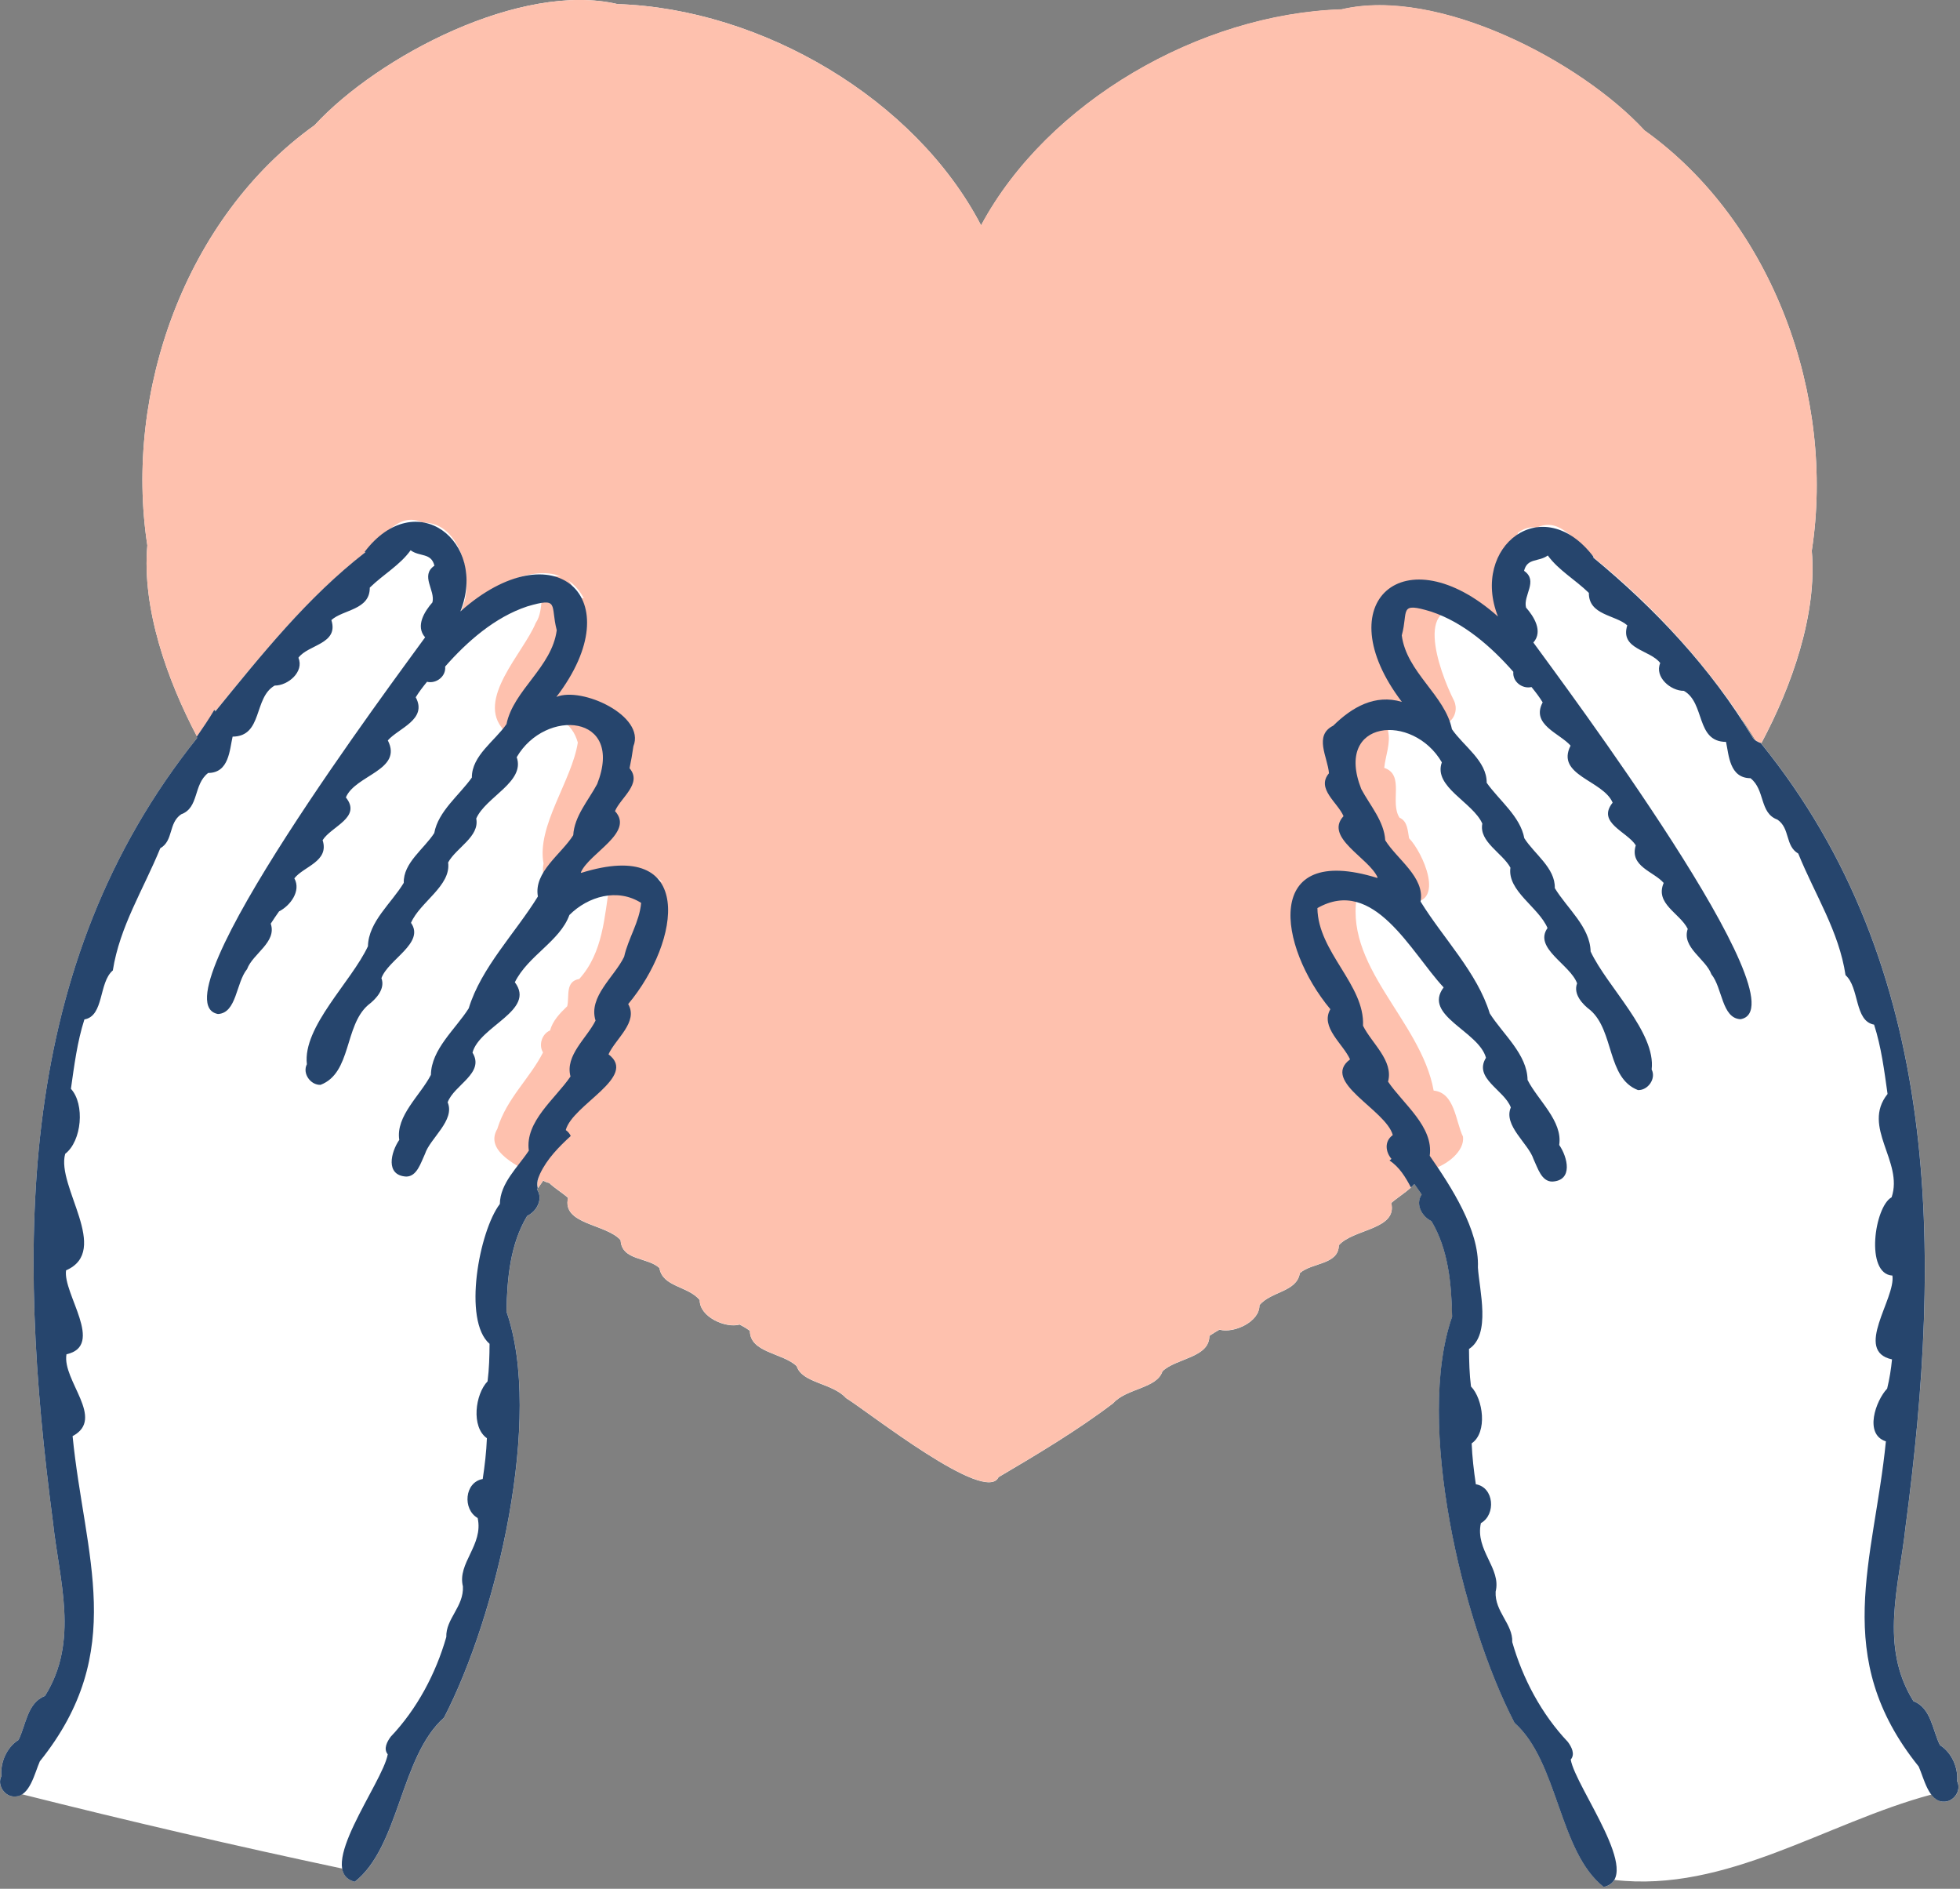
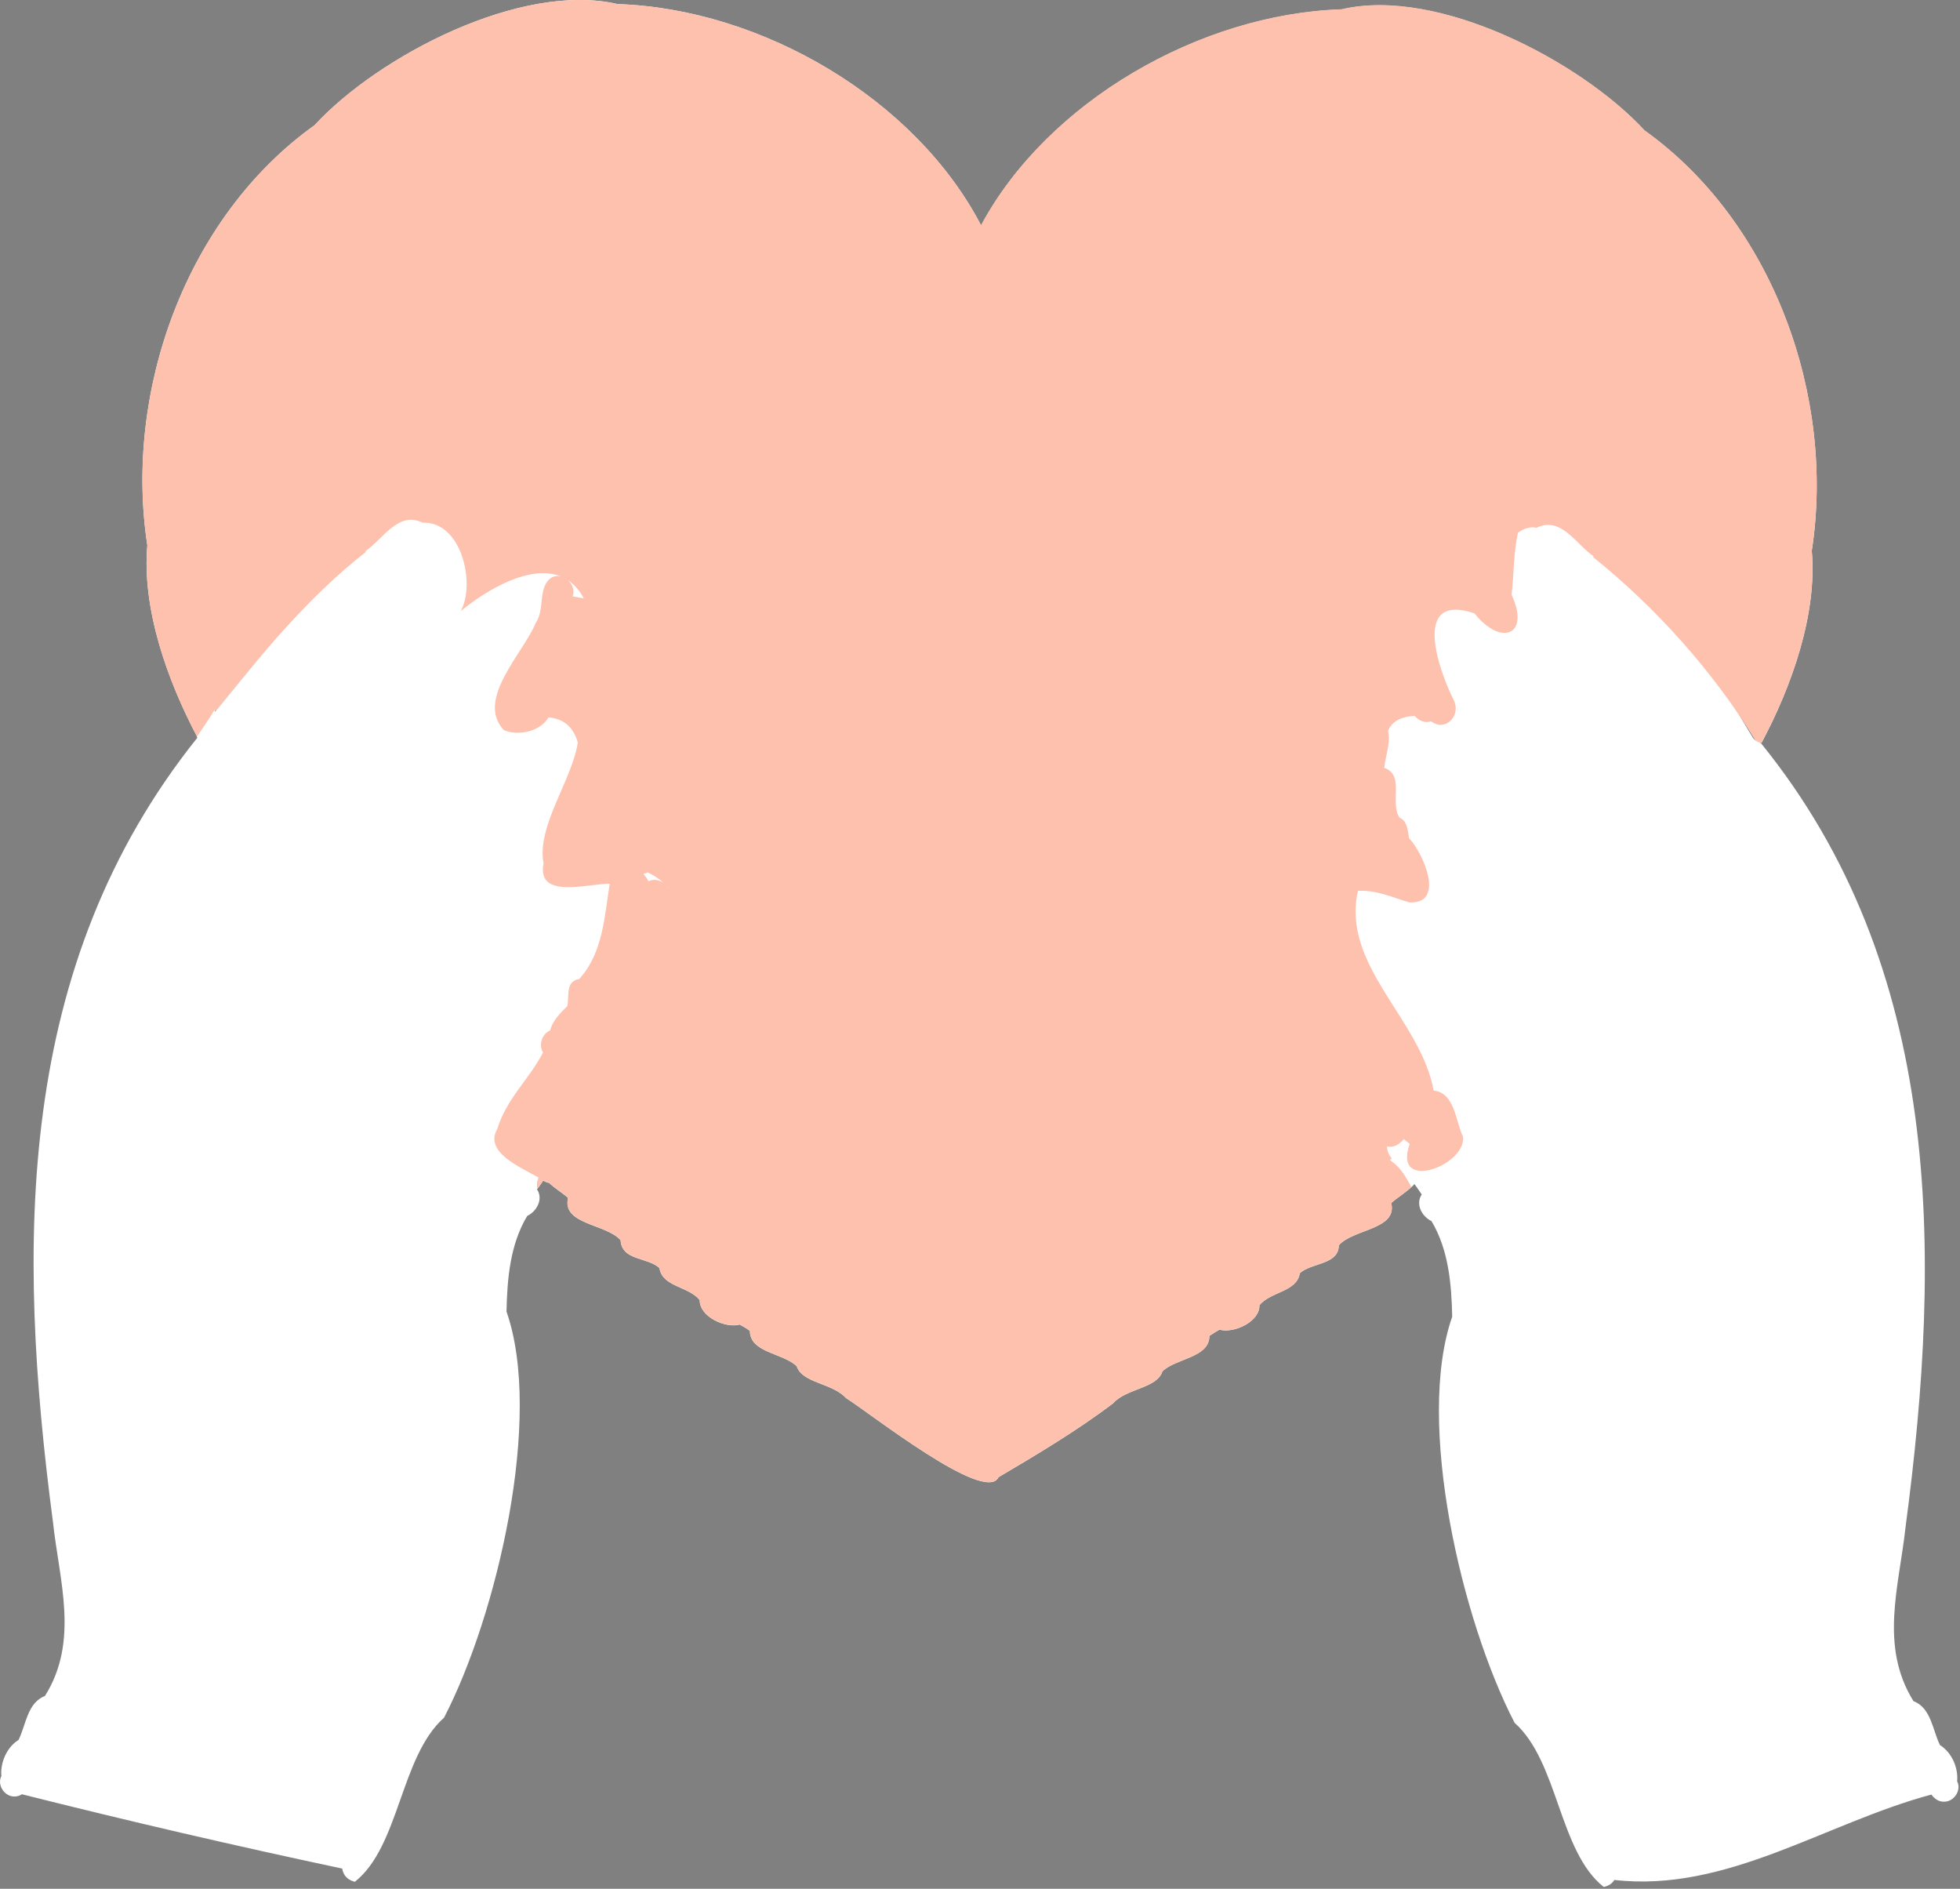
<svg xmlns="http://www.w3.org/2000/svg" width="493" height="475" viewBox="0 0 493 475" fill="none">
  <rect x="0" y="0" width="493" height="475" fill="#808080" stroke="none" />
  <g clip-path="url(#clip0_2328_22)">
    <path d="M492.281 447.947C492.591 444.657 491.021 440.797 487.971 438.867C486.101 435.187 485.781 429.507 481.301 427.817C472.651 413.937 477.711 398.817 479.301 384.057C488.501 314.877 488.691 243.287 442.931 186.897C442.931 186.897 442.941 186.897 442.951 186.887C442.121 186.577 441.261 186.187 440.811 185.367C430.411 168.057 430.691 168.647 441.491 186.037L441.511 186.087C441.511 186.087 441.591 186.117 441.621 186.137L441.641 186.187L441.701 186.217L441.721 186.247C441.721 186.247 441.831 186.277 441.841 186.327C442.111 186.427 442.351 186.667 442.651 186.697C442.801 186.787 443.111 186.817 443.091 186.807C450.611 172.717 457.141 154.497 455.721 138.497C461.671 99.887 446.051 55.957 413.661 32.827C397.591 15.427 361.691 -3.333 337.441 2.377C301.831 3.517 263.451 25.617 246.771 56.687C230.201 24.837 191.561 2.217 155.341 1.027C131.101 -4.643 95.221 14.047 79.121 31.487C46.711 54.657 31.131 98.537 37.061 137.147C35.661 153.107 42.101 171.087 49.541 185.207C49.521 185.237 49.501 185.267 49.481 185.297C49.531 185.377 49.581 185.457 49.631 185.537C3.841 242.727 4.131 312.967 13.321 382.767C14.901 397.497 19.991 412.687 11.301 426.517C6.851 428.207 6.521 433.887 4.661 437.567C1.631 439.447 0.031 443.407 0.351 446.657C-0.849 448.957 1.251 451.957 3.761 451.787C4.431 451.787 4.991 451.547 5.511 451.227C32.241 457.957 59.101 464.187 86.071 469.917C86.351 471.567 87.311 472.747 89.251 473.247C100.551 464.307 100.651 441.797 111.691 431.967C125.021 406.267 136.681 356.417 127.401 329.837C127.571 321.447 128.341 312.927 132.601 305.797C135.021 304.627 136.711 301.567 135.071 299.097C135.141 298.997 135.191 298.897 135.271 298.827C134.971 297.967 135.151 297.047 135.461 296.187C135.471 296.187 135.491 296.197 135.501 296.207C135.201 297.017 135.091 297.927 135.321 298.747L135.351 298.767C135.781 298.137 136.211 297.527 136.641 296.907C137.101 297.207 137.601 297.397 138.061 297.487C138.081 297.487 138.091 297.487 138.111 297.487C139.521 298.837 141.501 300.017 142.881 301.257C141.281 307.977 152.421 307.747 156.101 311.887C156.361 317.077 162.881 316.127 165.861 318.897C166.661 323.707 173.041 323.387 176.001 326.947C175.911 331.177 182.521 334.117 186.051 333.117C186.971 333.587 187.811 334.107 188.621 334.677C188.601 340.237 197.011 340.257 200.401 343.597C201.781 347.887 209.361 347.777 212.791 351.597C218.441 355.067 247.901 378.457 251.171 371.487C260.691 365.887 271.201 359.607 280.001 352.897C283.351 349.137 291.011 349.207 292.391 344.877C295.781 341.557 304.221 341.497 304.201 335.967C305.031 335.397 305.851 334.887 306.741 334.397C310.271 335.397 316.891 332.467 316.791 328.227C319.791 324.717 326.171 324.947 326.951 320.187C329.961 317.487 336.691 318.127 336.761 313.177C340.361 309.037 351.561 309.267 349.941 302.547C351.291 301.347 353.311 300.097 354.921 298.627C354.921 298.627 354.921 298.627 354.921 298.637C355.231 298.357 355.511 298.067 355.781 297.777C356.391 298.617 356.991 299.467 357.611 300.397C355.971 302.857 357.661 305.927 360.071 307.097C364.311 314.197 365.111 322.767 365.271 331.137C355.991 357.677 367.631 407.537 380.971 433.267C392.021 443.097 392.071 465.627 403.401 474.547C404.691 474.247 405.541 473.637 406.051 472.777C434.361 476.017 459.221 458.407 485.801 451.307C486.601 452.357 487.581 453.097 488.891 453.097C491.381 453.227 493.481 450.287 492.281 447.967V447.947ZM54.171 178.927C54.101 178.787 54.021 178.657 53.941 178.517C53.971 178.467 54.001 178.417 54.031 178.377C54.081 178.527 54.151 178.657 54.231 178.777C59.311 172.547 64.401 166.317 69.721 160.307C64.391 166.367 59.291 172.657 54.171 178.937V178.927Z" fill="white" />
    <path d="M455.719 138.447C461.669 99.837 446.049 55.907 413.659 32.777C397.589 15.377 361.689 -3.383 337.439 2.327C301.829 3.467 263.449 25.567 246.769 56.637C230.199 24.837 191.559 2.217 155.339 1.027C131.099 -4.643 95.219 14.047 79.119 31.487C46.709 54.657 31.129 98.537 37.059 137.147C35.659 153.117 42.109 171.107 49.559 185.237C51.089 182.987 52.679 180.727 54.039 178.357C54.089 178.507 54.159 178.637 54.239 178.757C65.869 164.497 77.469 150.127 92.099 138.757C91.999 138.737 91.929 138.707 91.829 138.697C91.829 138.697 91.829 138.697 91.839 138.687C91.839 138.687 91.839 138.687 91.829 138.687C96.369 135.577 100.149 128.427 106.309 131.447C116.129 131.067 119.659 146.777 115.899 153.677C122.349 148.377 133.329 141.817 141.079 144.967C140.239 144.767 139.329 144.847 138.519 145.377C135.209 147.977 137.119 153.197 134.759 156.647C131.689 164.197 119.509 175.947 126.739 183.617C130.349 185.157 135.949 183.987 137.939 180.427C140.199 180.547 142.439 181.537 143.759 183.417C144.509 184.407 144.989 185.537 145.339 186.737C143.859 196.317 134.929 207.747 136.719 217.167C134.899 226.297 148.099 222.157 153.369 222.247C152.019 230.407 151.749 239.517 145.699 246.197C142.089 246.817 143.269 250.557 142.679 253.047C140.819 254.817 138.949 256.797 138.379 259.137C138.379 259.137 138.379 259.137 138.369 259.137C136.289 260.007 135.439 262.807 136.579 264.667C136.579 264.677 136.579 264.687 136.569 264.697C136.569 264.697 136.569 264.697 136.579 264.697C133.179 271.327 127.549 276.117 125.149 283.697C125.149 283.747 125.129 283.787 125.129 283.827C121.649 289.647 130.619 293.407 135.509 296.157C135.209 296.967 135.099 297.877 135.329 298.697L135.359 298.717C135.789 298.087 136.219 297.477 136.649 296.857C137.109 297.157 137.609 297.347 138.069 297.437C138.089 297.437 138.109 297.437 138.119 297.437C139.529 298.787 141.509 299.967 142.889 301.207C141.289 307.927 152.429 307.697 156.099 311.837C156.359 317.027 162.879 316.077 165.859 318.847C166.659 323.657 173.039 323.337 175.999 326.897C175.909 331.127 182.519 334.067 186.049 333.067C186.969 333.537 187.809 334.057 188.619 334.627C188.599 340.187 197.009 340.207 200.399 343.547C201.779 347.837 209.359 347.727 212.789 351.557C218.439 355.027 247.899 378.417 251.169 371.447C260.689 365.847 271.199 359.567 279.999 352.857C283.349 349.097 291.009 349.167 292.389 344.837C295.779 341.517 304.219 341.457 304.199 335.927C305.029 335.357 305.849 334.847 306.739 334.357C310.269 335.357 316.889 332.427 316.789 328.187C319.789 324.677 326.169 324.907 326.949 320.147C329.959 317.447 336.689 318.087 336.759 313.137C340.359 308.997 351.559 309.227 349.939 302.507C351.319 301.287 353.379 300.017 354.999 298.517C353.749 296.197 352.359 293.707 350.189 292.177C350.019 291.997 349.789 291.887 349.589 291.737C349.739 291.587 349.899 291.427 350.059 291.307C349.339 290.467 348.889 289.387 348.869 288.297C350.239 288.617 351.679 288.167 353.109 286.467C353.619 286.867 354.089 287.277 354.589 287.677C350.169 300.087 368.909 293.077 367.989 285.847C366.099 281.997 365.959 274.807 360.609 274.267C357.369 256.347 337.309 242.837 341.559 224.047C346.079 223.747 350.219 225.667 354.449 226.937C363.819 227.437 357.799 214.237 354.429 210.817C354.059 208.917 354.089 206.557 352.029 205.637C349.489 201.807 353.419 194.847 348.179 193.107C348.479 190.047 349.869 186.877 349.129 183.807C350.199 181.077 353.029 180.167 355.819 180.027C356.899 181.227 358.339 181.937 359.959 181.397C363.559 184.127 367.429 180.057 365.759 176.267C361.789 168.427 354.959 148.887 370.879 154.257C377.469 162.557 384.979 159.887 380.209 149.567C380.809 144.417 380.689 139.047 381.809 133.987C383.129 133.027 384.809 132.317 386.449 132.737C392.669 129.707 396.349 136.847 400.929 139.977C400.839 140.007 400.759 140.037 400.659 140.057C416.689 152.947 430.659 168.607 441.469 186.017L441.489 186.067C441.489 186.067 441.569 186.097 441.599 186.117L441.619 186.167L441.679 186.197L441.699 186.227C441.699 186.227 441.809 186.257 441.819 186.307C442.089 186.407 442.329 186.647 442.629 186.677C442.779 186.767 442.969 186.797 443.119 186.877C443.119 186.847 443.089 186.797 443.069 186.787C450.589 172.697 457.119 154.477 455.699 138.477L455.719 138.447ZM144.029 149.987C144.609 148.487 143.979 146.907 142.849 145.907C144.369 146.917 145.729 148.387 146.829 150.457C146.829 150.457 146.829 150.467 146.829 150.477L144.039 149.987H144.029ZM164.309 221.277C163.859 221.327 163.479 221.477 163.099 221.617C162.809 220.957 162.349 220.397 161.899 219.827C161.899 219.817 161.879 219.807 161.869 219.797C162.219 219.667 162.589 219.557 162.919 219.397C164.409 220.077 165.759 220.977 166.899 222.047C166.199 221.537 165.319 221.227 164.309 221.277ZM167.929 223.137C168.089 223.257 168.119 223.437 168.169 223.607C168.089 223.447 168.029 223.287 167.929 223.137Z" fill="#FEC1AE" />
-     <path d="M74.029 220.9C76.369 217.87 82.869 216.68 81.149 211.29C83.319 207.81 91.059 205.59 86.999 200.54C89.349 194.89 101.389 193.71 97.549 186.2C100.249 183.11 107.579 180.96 104.569 175.35C105.399 173.99 106.389 172.71 107.409 171.46C109.679 172.01 112.229 170.14 111.969 167.63C117.469 161.36 124.459 155.21 132.629 152.5C140.849 150.09 138.379 152.12 140.039 158.48C138.819 167.82 129.169 173.51 127.399 182.1C124.489 186.33 118.639 190.04 118.689 195.54C115.529 200 110.229 204 109.229 209.5C106.689 213.48 101.409 216.99 101.559 222.02C98.519 227.1 92.669 231.8 92.549 237.97C88.339 246.97 76.099 258.23 77.189 267.64C75.999 269.98 78.129 272.92 80.629 272.82C88.439 269.84 86.579 257.99 92.579 252.76C94.599 251.24 96.959 248.68 95.939 245.99C97.659 241.26 106.939 237.18 103.379 232.08C105.619 226.85 113.499 222.79 112.719 216.9C114.729 213.19 120.679 210.43 119.789 205.85C122.159 200.41 132.149 196.67 129.969 190.42C137.159 178.05 157.149 179.55 150.209 197.17C148.019 201.28 144.459 205.26 144.189 210.04C141.199 214.82 134.179 219.32 135.299 225.45C129.619 234.66 121.019 243.34 117.899 253.58C114.589 258.81 108.469 263.86 108.389 270.31C105.749 275.46 99.499 280.64 100.429 286.66C98.319 289.73 96.859 295.59 102.169 295.89C104.879 295.89 105.829 292.45 106.899 290.19C108.169 286.26 114.539 281.75 112.599 277.22C114.189 272.84 122.029 269.9 118.849 264.72C120.619 258.01 134.849 254.12 129.499 247.02C132.829 240.31 140.809 236.74 143.219 230.11C147.929 225.4 155.339 223.28 161.269 227.07C160.849 231.85 158.009 236.01 156.989 240.61C154.549 245.69 147.929 250.64 149.799 256.66C147.609 261.09 142.079 265.4 143.499 270.72C139.689 276.32 131.999 282.05 133.019 289.36C130.279 293.52 125.799 297.52 125.729 302.78C120.519 309.61 116.349 332.11 123.139 337.95C123.119 341.06 123.039 344.25 122.639 347.38C119.539 350.6 118.449 358.84 122.469 361.69C122.339 365.12 121.929 368.56 121.419 371.95C116.819 372.75 116.319 379.59 120.149 381.76C121.639 388.59 114.969 393.1 116.439 398.96C116.689 404.06 112.099 407.1 112.259 411.68C109.639 420.83 104.929 429.76 98.269 436.77C97.369 437.99 96.389 439.81 97.529 441.18C96.279 448.39 78.909 470.61 89.239 473.24C100.539 464.3 100.639 441.79 111.679 431.96C125.009 406.26 136.669 356.41 127.389 329.83C127.559 321.44 128.329 312.92 132.589 305.79C135.009 304.62 136.699 301.56 135.059 299.09C135.129 298.99 135.179 298.89 135.259 298.82C134.829 297.59 135.369 296.23 135.869 295.1C135.869 295.1 135.869 295.11 135.869 295.12C137.619 291.42 140.579 288.41 143.559 285.68C143.309 285.13 142.909 284.61 142.309 284.19C143.989 277.79 160.569 270.79 153.059 265.15C154.799 261.24 160.629 257.04 158.009 252.51C171.219 236.71 175.129 210.5 146.179 219.52C146.149 219.48 146.129 219.44 146.099 219.39C148.219 214.51 159.669 209.38 154.689 203.98C156.129 200.57 161.629 197.06 158.349 193.2C158.739 191.38 159.059 189.52 159.319 187.67C162.429 180.03 146.339 172.6 139.949 175.27C159.179 150.13 139.209 132.92 115.799 153.77C122.799 136.18 104.559 121.86 91.709 138.79C91.779 138.81 91.849 138.84 91.929 138.86C77.279 150.23 65.799 164.64 54.149 178.94C54.069 178.79 53.989 178.66 53.909 178.51C52.549 180.84 50.979 183.1 49.459 185.32C49.509 185.4 49.559 185.48 49.609 185.56C3.839 242.73 4.129 312.97 13.319 382.77C14.899 397.5 19.989 412.69 11.299 426.52C6.849 428.21 6.519 433.89 4.659 437.57C1.629 439.45 0.029 443.41 0.359 446.66C-0.841 448.96 1.259 451.96 3.769 451.79C7.499 451.79 8.719 445.89 10.019 442.95C32.269 415.23 21.239 391.35 18.259 361.16C26.609 356.77 15.599 347.2 16.719 340.58C26.449 338.44 15.769 325.32 16.619 319.47C27.999 314.51 14.089 298.33 16.399 290.17C20.589 286.93 21.389 277.7 17.839 273.82C18.669 267.99 19.419 262 21.229 256.37C26.219 255.51 24.789 247.09 28.379 244.05C30.119 232.97 36.069 223.7 40.309 213.33C43.689 211.39 42.309 207.02 45.559 204.79C50.129 203.13 48.569 197.3 52.359 194.39C57.639 194.37 57.739 188.55 58.509 185.25C66.159 185.19 63.729 175.46 69.089 172.41C72.429 172.44 76.559 168.95 75.059 165.42C77.499 162.07 85.269 162 83.349 155.94C86.289 153.27 93.069 153.42 93.009 147.78C96.449 144.42 100.589 142.14 103.279 138.39C105.619 140.09 108.449 138.94 109.269 142.26C105.629 144.78 109.549 148.43 108.769 151.49C106.859 153.67 104.399 157.43 106.929 160.28C99.949 169.99 38.439 252 54.829 255.01C59.559 254.76 59.339 247.15 62.149 243.71C63.569 239.83 69.689 236.96 68.099 232.29C68.769 231.24 69.469 230.22 70.189 229.2C72.999 227.78 75.789 224.07 74.049 220.91L74.029 220.9Z" fill="#26456D" />
-     <path d="M335.348 182.498C330.398 184.978 333.948 190.358 334.278 194.468C330.988 198.328 336.498 201.838 337.938 205.248C332.958 210.648 344.408 215.778 346.498 220.658C346.468 220.698 346.448 220.738 346.418 220.788C317.478 211.838 321.458 238.018 334.628 253.798C332.008 258.328 337.838 262.508 339.578 266.418C332.078 272.058 348.628 279.078 350.328 285.458C348.158 287.008 348.498 289.678 349.988 291.438C349.828 291.568 349.648 291.698 349.498 291.848C351.958 293.438 353.558 296.068 354.898 298.638C355.208 298.358 355.488 298.068 355.758 297.778C356.368 298.618 356.968 299.468 357.588 300.398C355.948 302.858 357.638 305.928 360.048 307.098C364.288 314.198 365.088 322.768 365.248 331.138C355.968 357.678 367.608 407.538 380.948 433.268C391.998 443.098 392.048 465.628 403.378 474.548C413.728 472.158 396.268 449.468 395.088 442.508C396.258 441.138 395.278 439.298 394.368 438.068C387.698 431.018 382.998 422.128 380.378 412.958C380.558 408.408 375.938 405.328 376.198 400.268C377.668 394.358 370.998 389.908 372.488 383.048C376.318 380.908 375.828 374.038 371.218 373.268C370.708 369.868 370.308 366.428 370.168 362.988C374.208 360.238 373.068 351.828 369.998 348.678C369.598 345.568 369.528 342.378 369.498 339.248C375.098 335.618 372.108 324.508 371.738 318.738C372.138 309.368 364.978 298.368 359.618 290.658C360.638 283.338 352.948 277.638 349.138 272.018C350.558 266.718 345.028 262.388 342.838 257.958C343.338 247.668 331.508 239.468 331.368 228.368C345.598 220.278 354.888 239.508 363.118 248.318C357.768 255.418 371.978 259.298 373.768 266.018C370.558 271.198 378.418 274.128 380.018 278.508C378.078 283.038 384.428 287.548 385.718 291.478C386.788 293.718 387.708 297.148 390.448 297.148C395.748 296.868 394.308 291.018 392.188 287.938C393.108 281.918 386.838 276.738 384.228 271.588C384.148 265.138 378.028 260.088 374.718 254.858C371.598 244.618 362.998 235.948 357.318 226.728C358.438 220.608 351.388 216.098 348.428 211.318C348.158 206.538 344.598 202.558 342.408 198.448C335.478 180.888 355.428 179.208 362.668 191.718C360.448 197.908 370.468 201.728 372.848 207.128C371.958 211.708 377.908 214.498 379.918 218.208C379.088 224.078 387.028 228.138 389.248 233.388C385.668 238.468 394.968 242.548 396.688 247.298C395.668 249.988 398.008 252.548 400.028 254.048C406.048 259.298 404.178 271.128 411.998 274.138C414.488 274.248 416.628 271.268 415.438 268.958C416.578 259.638 404.248 248.168 400.088 239.288C399.958 233.088 394.108 228.388 391.078 223.338C391.228 218.288 385.948 214.798 383.408 210.798C382.408 205.318 377.108 201.318 373.948 196.858C373.998 191.358 368.128 187.648 365.208 183.388C363.478 174.828 353.788 169.098 352.588 159.788C354.298 153.598 351.668 151.278 359.988 153.818C368.148 156.528 375.148 162.678 380.648 168.948C380.398 171.468 382.958 173.328 385.218 172.778C386.238 174.028 387.218 175.298 388.028 176.638C385.028 182.248 392.338 184.408 395.048 187.518C391.228 195.028 403.238 196.208 405.628 201.858C401.548 206.908 409.288 209.128 411.448 212.588C409.798 217.908 416.008 219.178 418.468 222.048C416.208 227.298 422.518 229.608 424.518 233.598C422.928 238.278 429.048 241.118 430.468 245.018C433.278 248.458 433.058 256.068 437.788 256.318C454.238 253.468 392.838 171.448 385.688 161.588C388.218 158.738 385.758 154.978 383.848 152.798C383.048 149.728 387.018 146.088 383.348 143.558C384.168 140.248 386.978 141.388 389.318 139.698C392.058 143.448 396.168 145.718 399.648 149.108C399.588 154.748 406.328 154.598 409.308 157.268C407.398 163.338 415.128 163.408 417.598 166.748C416.108 170.278 420.238 173.768 423.548 173.738C428.948 176.778 426.488 186.518 434.148 186.578C434.868 189.918 435.018 195.668 440.298 195.708C444.038 198.628 442.508 204.458 447.068 206.118C450.318 208.308 448.968 212.718 452.318 214.658C456.508 224.998 462.558 234.188 464.208 245.238C467.748 248.368 466.398 256.788 471.388 257.678C473.208 263.308 473.958 269.288 474.778 275.118C468.148 283.418 478.858 292.108 475.798 301.098C471.488 303.458 469.078 320.388 475.998 320.788C476.838 326.608 466.178 339.748 475.898 341.868C475.668 344.348 475.258 346.778 474.678 349.208C471.798 352.258 468.808 360.698 474.358 362.478C471.388 392.508 460.378 416.658 482.608 444.248C483.928 447.188 485.118 453.088 488.878 453.088C491.368 453.218 493.468 450.278 492.268 447.958C492.578 444.668 491.008 440.808 487.958 438.878C486.088 435.198 485.768 429.518 481.288 427.828C472.638 413.948 477.698 398.828 479.288 384.068C488.488 314.888 488.678 243.298 442.918 186.908C442.918 186.908 442.928 186.908 442.938 186.898C442.108 186.588 441.248 186.198 440.798 185.378C430.398 168.068 416.258 152.988 400.658 140.148C400.728 140.128 400.788 140.098 400.858 140.078C387.988 123.128 369.818 137.478 376.788 155.048C353.348 134.238 333.508 151.398 352.618 176.518C345.858 174.488 340.058 177.848 335.328 182.518L335.348 182.498Z" fill="#26456D" />
  </g>
  <defs>
    <clipPath id="clip0_2328_22">
      <rect width="492.63" height="474.53" fill="white" />
    </clipPath>
  </defs>
</svg>